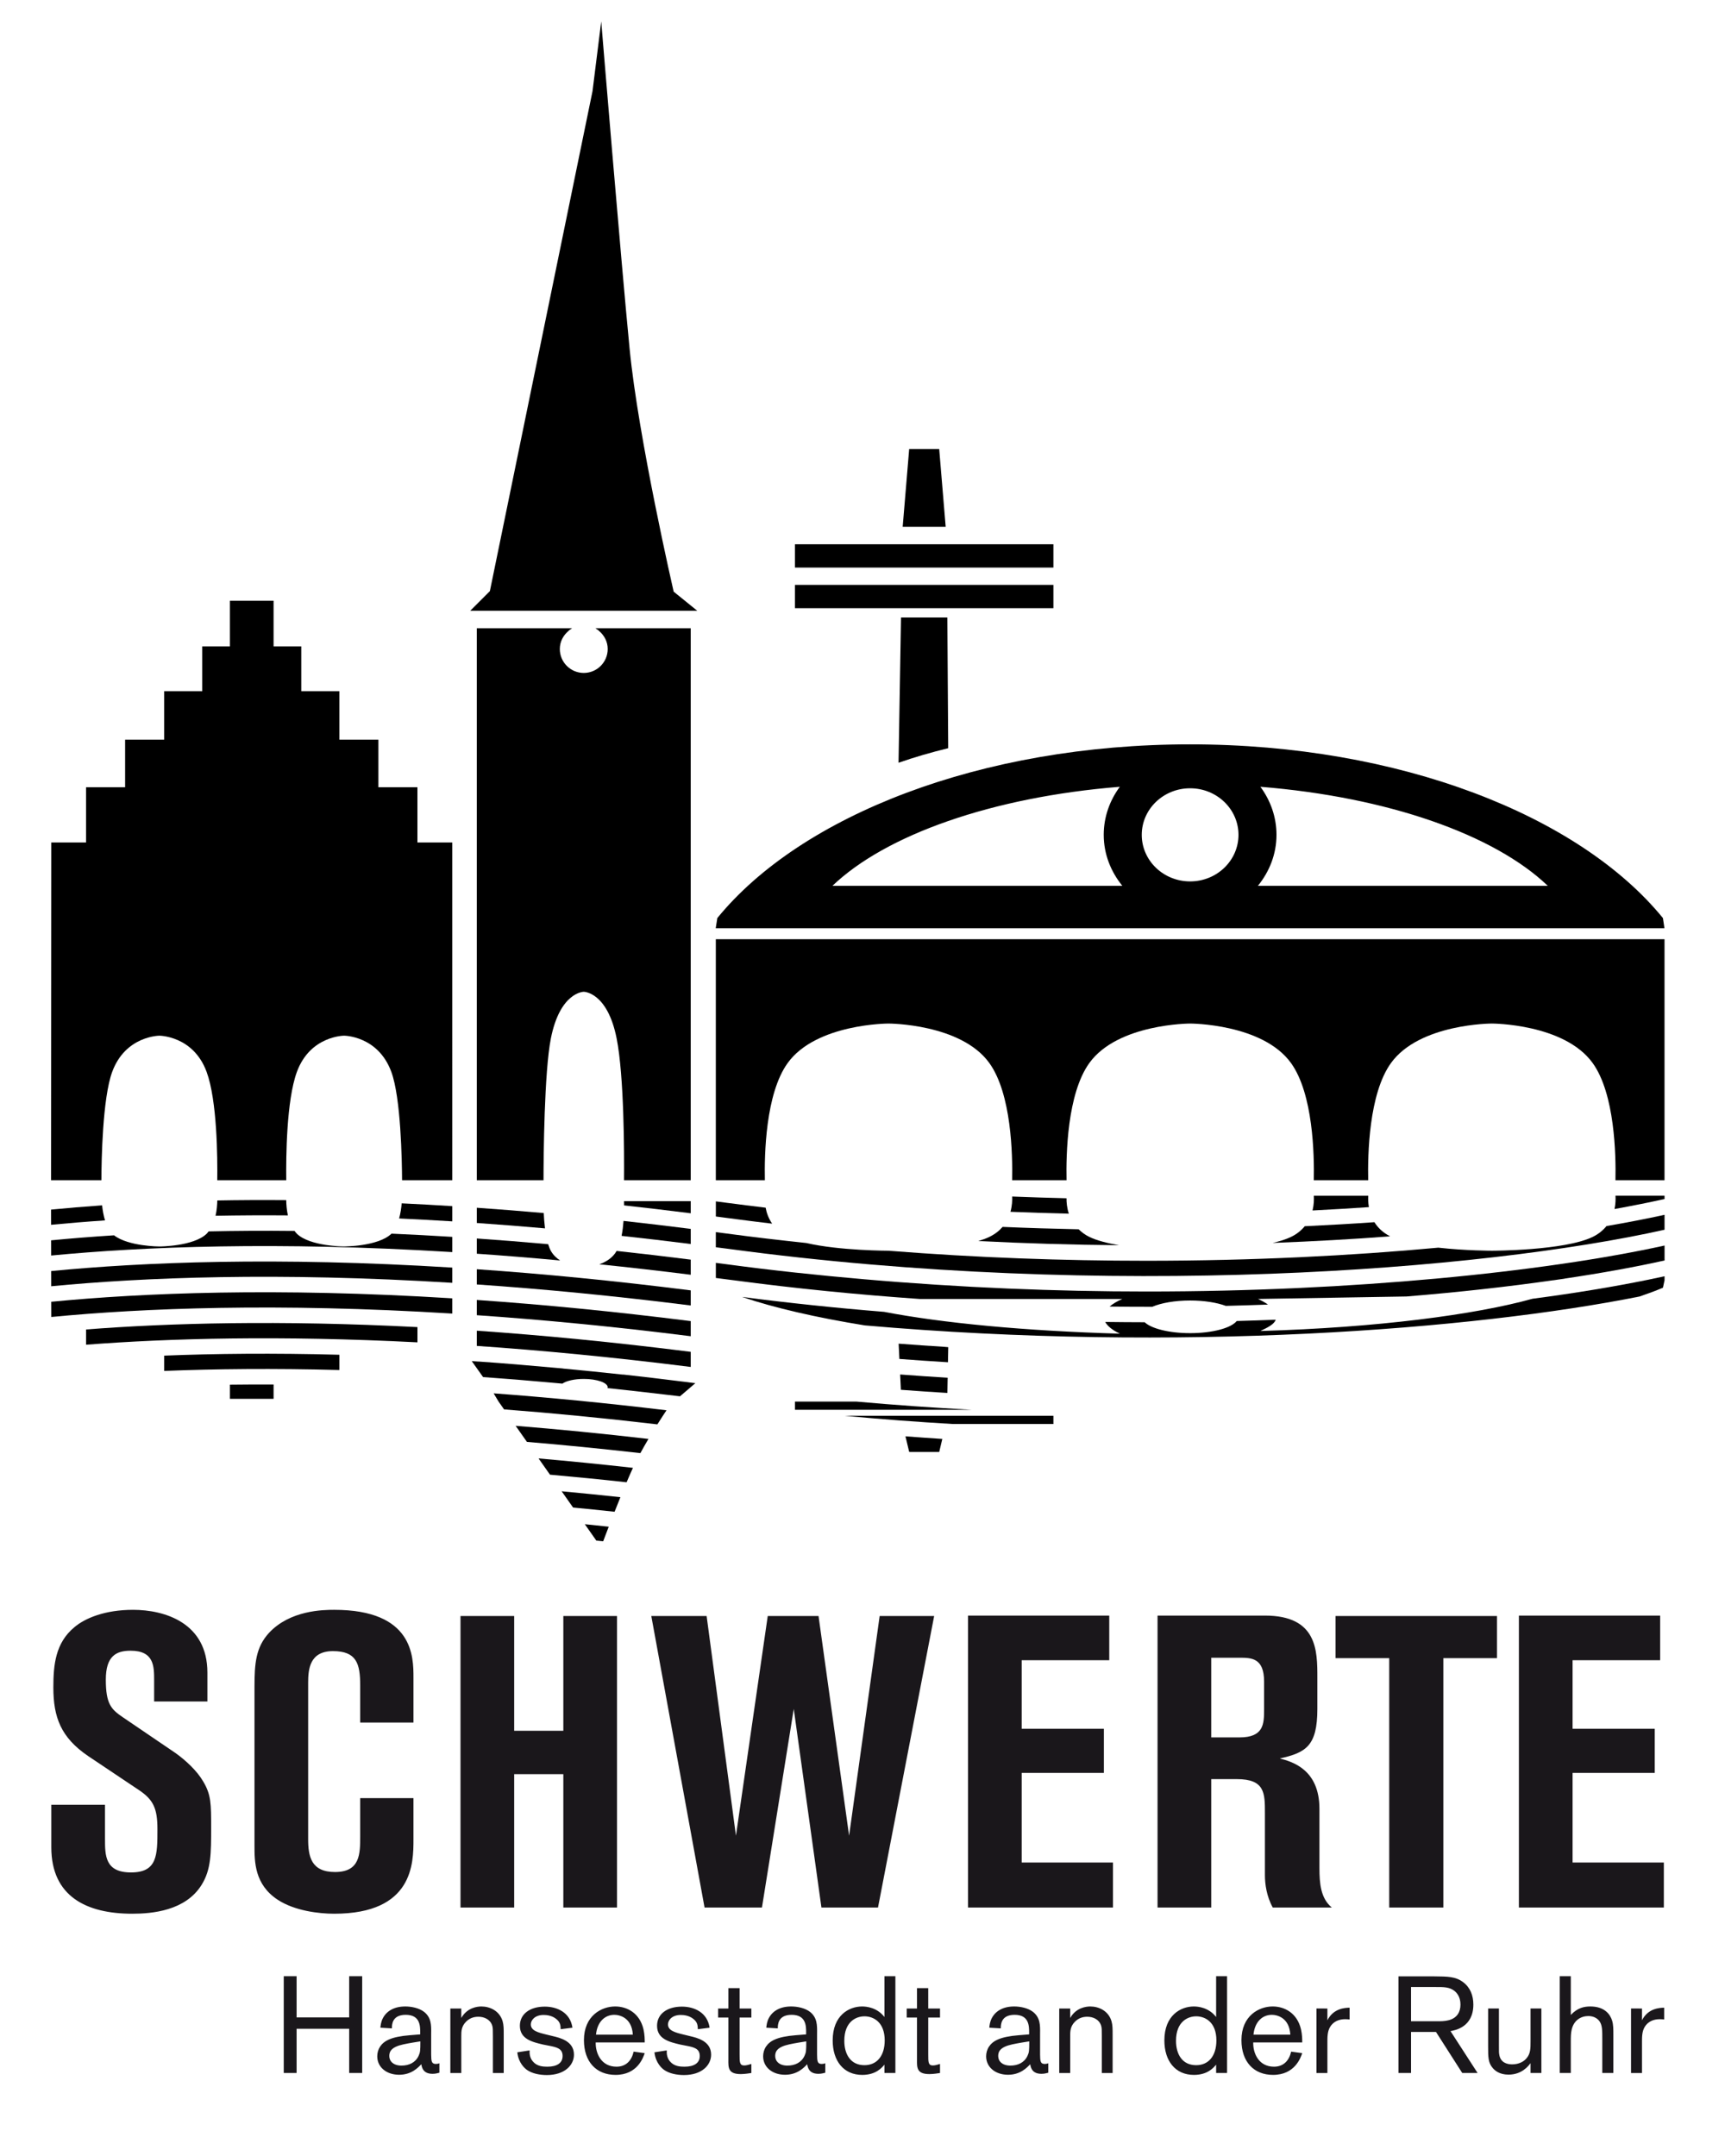
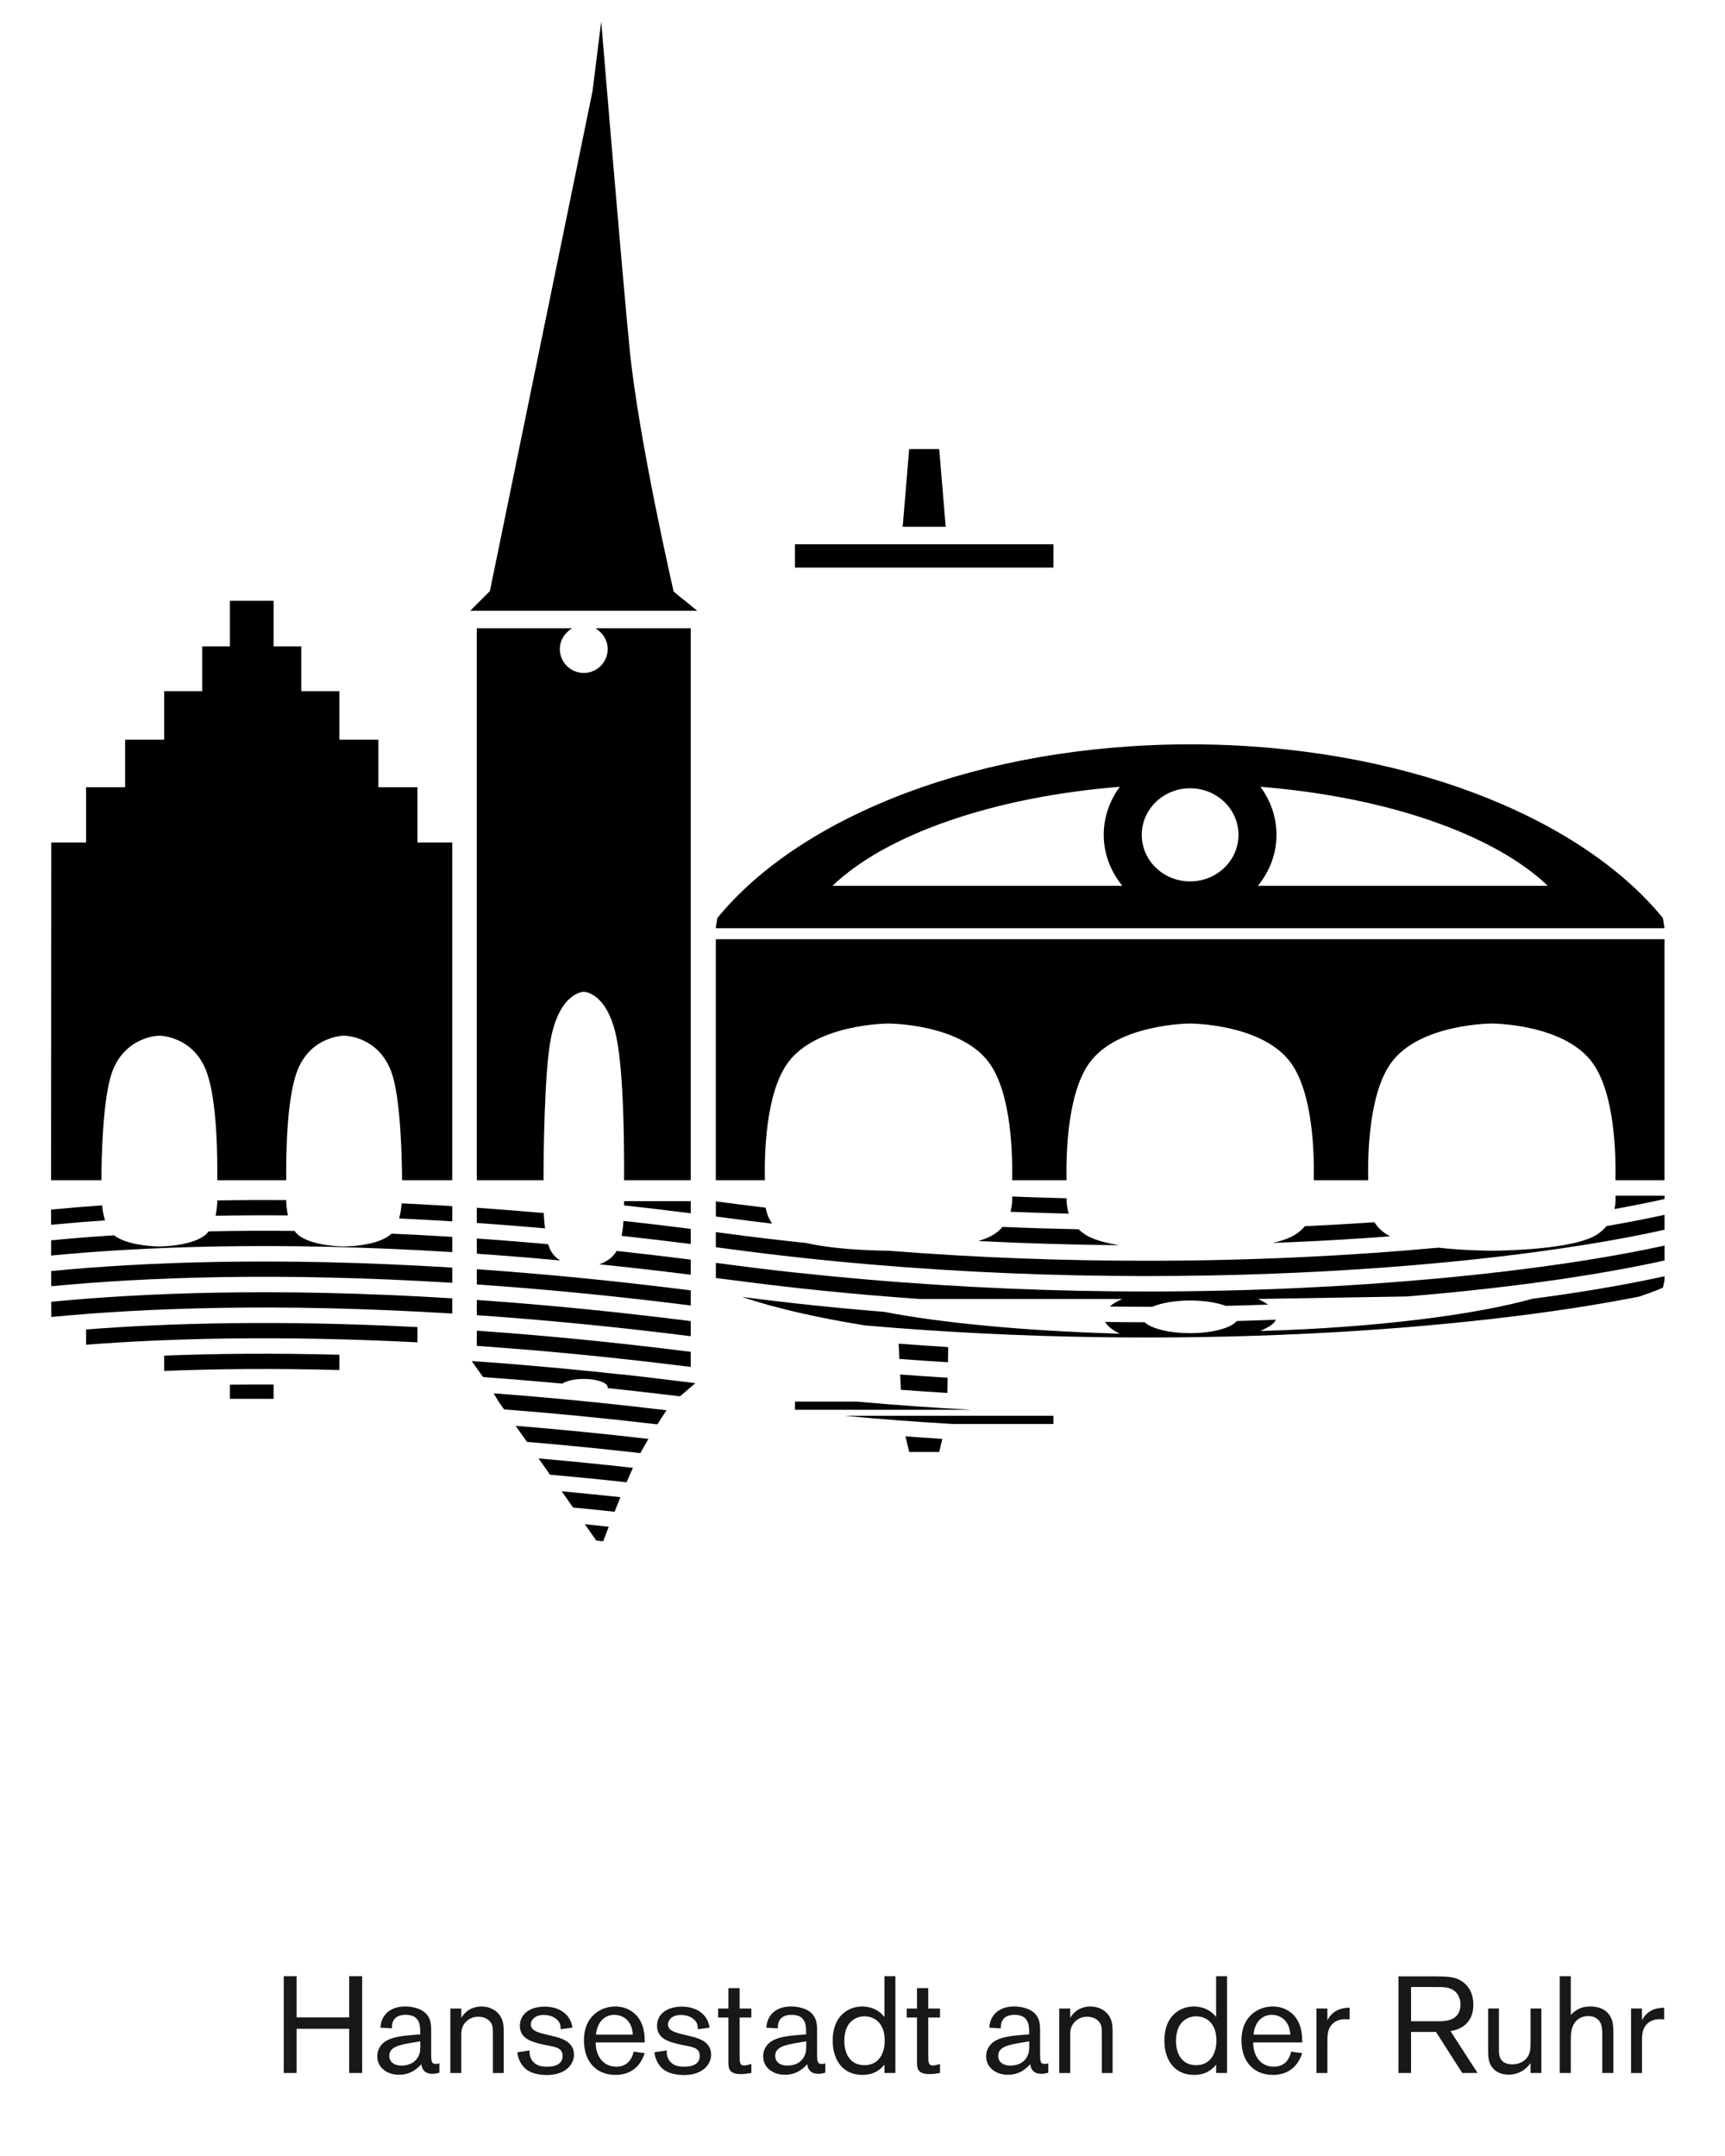
<svg xmlns="http://www.w3.org/2000/svg" version="1.1" id="Ebene_1" x="0px" y="0px" width="226.77px" height="283.46px" viewBox="0 0 226.77 283.46" xml:space="preserve">
  <g>
    <path d="M6.716,159.033l0.004,1.999c2.188-0.211,4.542-0.407,7.086-0.579c-0.199-0.66-0.319-1.352-0.384-1.977   C11.019,158.643,8.79,158.832,6.716,159.033" />
    <path d="M6.723,163.073l0.004,1.999c12.107-1.164,29.641-1.879,52.726-0.451v-2.002c-2.745-0.172-5.405-0.31-7.992-0.423   c-0.006,0.007-0.01,0.015-0.016,0.021c-1.749,1.664-6.206,1.664-6.206,1.664h-0.001c0,0-4.457,0-6.205-1.664   c-0.117-0.111-0.21-0.246-0.309-0.377c-4.007-0.043-7.764-0.019-11.302,0.059c-0.086,0.105-0.161,0.225-0.261,0.316   c-1.748,1.666-6.205,1.666-6.205,1.666h-0.001c0,0-4.081-0.004-5.963-1.467C11.993,162.605,9.238,162.83,6.723,163.073" />
    <path d="M6.73,167.113l0.004,1.998c12.106-1.164,29.639-1.878,52.719-0.451v-2C36.275,165.218,18.753,165.945,6.73,167.113" />
    <path d="M6.738,171.152l0.005,2c12.105-1.164,29.635-1.877,52.71-0.449v-2.002C36.281,169.257,18.76,169.986,6.738,171.152" />
    <path d="M11.317,174.794v2.004c10.901-0.84,25.4-1.243,43.561-0.312v-2.003C36.665,173.541,22.164,173.951,11.317,174.794" />
    <path d="M21.581,178.235v2.009c6.705-0.268,14.385-0.348,23.03-0.119v-2.006C35.955,177.889,28.271,177.966,21.581,178.235" />
    <path d="M30.228,183.912h5.738v-1.885c-1.971-0.008-3.888,0-5.738,0.023V183.912z" />
    <path d="M37.845,159.796c-0.157-0.735-0.211-1.452-0.217-2.008c-3.173-0.026-6.191-0.01-9.063,0.043   c-0.008,0.562-0.064,1.28-0.227,2.013C31.347,159.789,34.508,159.768,37.845,159.796" />
    <path d="M59.453,160.58v-2.002c-2.266-0.141-4.487-0.266-6.646-0.367c-0.048,0.588-0.153,1.3-0.338,1.99   C54.737,160.305,57.068,160.433,59.453,160.58" />
    <path d="M218.818,155.173v-31.688H94.103v31.688h6.448c-0.073-3.354,0.082-11.359,2.993-15.405   c3.735-5.194,13.257-5.196,13.257-5.196h0.004c0,0,9.521,0.002,13.257,5.196c2.911,4.046,3.066,12.053,2.993,15.405h7.154   c-0.073-3.354,0.081-11.359,2.992-15.405c3.735-5.194,13.258-5.196,13.258-5.196h0.004c0,0,9.52,0.002,13.257,5.196   c2.911,4.046,3.065,12.053,2.993,15.405h7.151c-0.071-3.354,0.082-11.359,2.993-15.405c3.737-5.194,13.257-5.197,13.257-5.197   h0.005c0,0,9.521,0.003,13.258,5.197c2.91,4.046,3.064,12.053,2.992,15.405H218.818z" />
    <path d="M203.47,116.462h-38.104c1.508-1.855,2.442-4.161,2.442-6.7c0-2.36-0.795-4.532-2.115-6.319   C182.489,104.796,196.461,109.753,203.47,116.462 M162.812,109.762c0,3.381-2.847,6.122-6.357,6.122   c-3.512,0-6.359-2.741-6.359-6.122c0-3.381,2.848-6.122,6.359-6.122C159.965,103.64,162.812,106.381,162.812,109.762    M145.097,109.762c0,2.539,0.938,4.845,2.444,6.7h-38.105c7.01-6.709,20.982-11.666,37.777-13.019   C145.892,105.23,145.097,107.402,145.097,109.762 M218.811,122.036l-0.203-1.334c-10.991-13.482-34.649-22.837-62.153-22.837   s-51.162,9.355-62.154,22.837l-0.212,1.334H218.811z" />
-     <path d="M124.54,81.182h-6.093l-0.324,19.099c2.059-0.715,4.243-1.354,6.529-1.912L124.54,81.182z" />
  </g>
-   <rect x="104.507" y="76.897" width="33.974" height="3.065" />
  <rect x="104.507" y="71.558" width="33.974" height="3.065" />
  <polygon points="118.668,69.259 124.32,69.259 123.468,59.041 119.521,59.041 " />
  <path d="M61.816,80.303h29.85l-3.106-2.516c0,0-4.643-20.158-5.791-31.925c-1.147-11.767-3.731-43.05-3.731-43.05l-1.147,9.184  L64.399,77.72L61.816,80.303z" />
  <path d="M90.804,155.173V82.6H78.283c0.105,0.1,0.378,0.237,0.466,0.353c0.683,0.577,1.141,1.409,1.141,2.374  c0,1.739-1.41,3.149-3.148,3.149c-1.739,0-3.149-1.41-3.149-3.149c0-0.966,0.458-1.798,1.142-2.375  c0.088-0.115,0.359-0.253,0.466-0.352H62.678v72.573h8.773c-0.002-3.064,0.097-14.272,0.968-18.652  c1.218-6.123,4.321-6.126,4.321-6.126h0.002c0,0,3.103,0.003,4.32,6.126c0.988,4.97,1.002,15.035,0.973,18.652H90.804z" />
  <path d="M59.453,155.173l-0.001-44.405h-4.576v-7.262h-5.131V97.25h-5.134v-6.38h-5.006v-5.888h-3.64v-6.001h-5.738v6.001h-3.64  v5.888h-5.007v6.379h-5.132v6.256h-5.133v7.262H6.742l-0.027,44.406h6.616c0.005-2.584,0.146-10.791,1.418-14.247  c1.749-4.754,6.205-4.757,6.205-4.757h0.002c0,0,4.457,0.003,6.205,4.757c1.386,3.765,1.438,11.276,1.399,14.247h9.072  c-0.038-2.971,0.014-10.481,1.399-14.249c1.748-4.754,6.205-4.756,6.205-4.756h0.001c0,0,4.457,0.002,6.206,4.756  c1.26,3.423,1.398,11.649,1.412,14.249H59.453L59.453,155.173z" />
  <path d="M218.822,168.324v-0.525c-0.731,0.162-1.498,0.32-2.274,0.479c-4.387,0.893-9.429,1.733-15.09,2.479  c-7.479,2.084-20.437,3.803-35.763,4.236c1.097-0.521,1.8-0.9,2.019-1.482c-1.694,0.064-3.4,0.125-5.134,0.172  c-0.723,0.916-3.178,1.596-6.124,1.596c-2.771,0-5.102-0.602-5.975-1.434c-1.714-0.002-3.448-0.018-5.188-0.039  c0.305,0.566,0.971,1.09,1.925,1.541c-12.445-0.352-23.331-1.396-30.992-2.869c-6.183-0.498-12.424-1.15-18.678-1.961  c4.244,1.436,9.718,2.703,16.139,3.742c41.212,3.6,79.993,0.562,101.851-3.799c1.102-0.377,2.148-0.761,3.074-1.158L218.822,168.324  z" />
  <path d="M205.641,168.112c4.951-0.737,9.396-1.543,13.183-2.39v-1.963c-7.765,1.705-18.056,3.25-30.083,4.353h-0.012  c-11.355,1.041-24.229,1.69-38.013,1.69c-11.872,0-24.404-0.502-37.154-1.613c-5.979-0.52-12.001-1.154-18.036-1.969  c-0.479-0.065-0.94-0.121-1.419-0.184v1.987c0.229,0.029,0.452,0.06,0.677,0.087c0.342,0.047,0.672,0.084,1.016,0.131  c0.212,0.028,0.424,0.053,0.636,0.081h0.008c8.203,1.093,16.39,1.9,24.449,2.46h26.652c-0.698,0.301-1.256,0.641-1.673,0.999  c1.881,0.021,3.752,0.034,5.603,0.031c1.163-0.5,2.95-0.827,4.982-0.827c1.862,0,3.522,0.274,4.688,0.706  c1.872-0.045,3.716-0.104,5.545-0.17c-0.371-0.262-0.795-0.512-1.319-0.739l19.522-0.326c7.033-0.572,13.499-1.305,19.301-2.134  h0.047c0.187-0.026,0.358-0.055,0.544-0.081c0.305-0.045,0.631-0.086,0.932-0.131L205.641,168.112L205.641,168.112z" />
  <path d="M218.822,161.682v-1.963c-2.325,0.51-4.87,1.006-7.63,1.479c-0.436,0.537-1.013,1.033-1.812,1.424  c-3.736,1.818-13.258,1.818-13.258,1.818h-0.004c0,0-3.47-0.002-7.04-0.402c-11.44,1.06-24.439,1.723-38.362,1.723  c-10.867,0.001-22.279-0.399-33.911-1.319c0,0-6.438-0.002-10.806-1.016c-3.484-0.371-6.978-0.775-10.476-1.247  c-0.48-0.065-0.94-0.12-1.419-0.184v1.988c0.569,0.074,1.119,0.141,1.691,0.217C145.563,170.925,194.847,167.044,218.822,161.682" />
  <path d="M212.246,158.958c2.364-0.424,4.557-0.867,6.575-1.316v-0.43h-6.449C212.399,157.628,212.393,158.26,212.246,158.958" />
  <path d="M167.308,163.416c5.359-0.203,10.525-0.494,15.437-0.867c-0.976-0.504-1.631-1.161-2.062-1.859  c-2.967,0.208-6.034,0.381-9.16,0.53c-0.435,0.528-1.008,1.019-1.798,1.401C169.069,162.94,168.233,163.199,167.308,163.416" />
-   <path d="M179.955,158.707c-0.1-0.595-0.108-1.129-0.084-1.494h-7.155c0.029,0.453,0.019,1.158-0.169,1.935  C175.067,159.02,177.54,158.873,179.955,158.707" />
  <path d="M128.606,163.164c6.286,0.32,12.475,0.502,18.503,0.553c-1.517-0.262-2.915-0.612-3.903-1.094  c-0.583-0.283-1.028-0.633-1.41-1.002c-3.297-0.067-6.627-0.168-9.994-0.312c-0.428,0.494-0.988,0.949-1.735,1.312  C129.647,162.826,129.148,163.003,128.606,163.164" />
  <path d="M132.836,159.322c2.579,0.105,5.137,0.188,7.673,0.246c-0.251-0.771-0.312-1.492-0.305-2.025  c-2.363-0.057-4.744-0.133-7.145-0.229C133.085,157.805,133.054,158.529,132.836,159.322" />
  <path d="M95.798,160.162c1.904,0.256,3.807,0.495,5.709,0.721c-0.48-0.698-0.736-1.435-0.854-2.102  c-1.708-0.207-3.416-0.412-5.126-0.643c-0.48-0.065-0.941-0.119-1.419-0.184v1.987C94.675,160.018,95.225,160.083,95.798,160.162" />
  <path d="M124.544,183.141l0.038-2c-2.074-0.125-4.158-0.271-6.248-0.429l0.097,2.013  C120.477,182.878,122.515,183.018,124.544,183.141" />
  <path d="M118.234,178.669c2.139,0.162,4.267,0.308,6.386,0.436l0.038-1.982c-0.159-0.015-0.309-0.029-0.467-0.043  c-2.009-0.123-4.028-0.268-6.054-0.42L118.234,178.669z" />
  <path d="M104.51,185.352h23.229c-4.991-0.265-10.044-0.619-15.133-1.074h-8.096V185.352L104.51,185.352z" />
  <path d="M111.075,186.147c4.745,0.446,9.46,0.798,14.128,1.073h13.278v-1.073H111.075z" />
  <path d="M119.521,190.887c0.043,0.003,0.086,0.006,0.129,0.01h3.82l0.408-1.713c-1.607-0.101-3.228-0.222-4.845-0.34  L119.521,190.887z" />
  <path d="M65.536,184.264l0.729,1.037c6.334,0.485,13.052,1.135,20.154,1.97c0.473-0.75,0.893-1.393,1.2-1.854  c-8.067-0.971-15.644-1.698-22.725-2.226L65.536,184.264z" />
  <path d="M67.785,187.462l1.486,2.113c4.761,0.397,9.736,0.889,14.913,1.476c0.341-0.63,0.7-1.255,1.063-1.867  C79.138,188.476,73.315,187.906,67.785,187.462" />
  <path d="M70.8,191.75l1.501,2.135c3.27,0.293,6.612,0.617,10.073,0.998c0.293-0.69,0.575-1.336,0.834-1.896  C78.927,192.507,74.791,192.097,70.8,191.75" />
  <path d="M73.836,196.068l1.5,2.135c1.789,0.172,3.614,0.359,5.458,0.557c0.247-0.627,0.504-1.271,0.766-1.915  C78.925,196.559,76.359,196.305,73.836,196.068" />
  <path d="M77.891,201.835l0.5,0.715c0.299,0.029,0.602,0.062,0.902,0.093c0.18-0.476,0.434-1.142,0.732-1.917  c-1.053-0.109-2.109-0.225-3.145-0.327L77.891,201.835z" />
  <path d="M82.036,157.921c0.004,0.154,0.007,0.345,0.007,0.56c2.851,0.312,5.781,0.662,8.762,1.037v-1.597H82.036" />
  <path d="M62.679,158.791v2.002c2.905,0.201,5.894,0.437,8.968,0.707c-0.09-0.727-0.141-1.427-0.166-2.013  C68.465,159.221,65.531,158.989,62.679,158.791" />
  <path d="M62.679,162.832v2.002c3.526,0.244,7.182,0.541,10.957,0.89c-0.472-0.306-0.905-0.709-1.215-1.257  c-0.141-0.245-0.256-0.553-0.359-0.885C68.843,163.292,65.713,163.042,62.679,162.832" />
  <path d="M90.805,167.6v-1.988c-3.327-0.421-6.578-0.803-9.741-1.144l0,0c-0.538,0.945-1.438,1.462-2.281,1.757  C82.667,166.623,86.671,167.08,90.805,167.6" />
  <path d="M90.805,161.57c-3.006-0.38-5.962-0.734-8.835-1.049c-0.048,0.646-0.129,1.32-0.256,1.967  c2.957,0.32,5.994,0.682,9.091,1.07V161.57z" />
  <path d="M62.679,166.873v2.002c8.63,0.595,18.004,1.49,28.126,2.765v-1.986C80.677,168.373,71.303,167.473,62.679,166.873" />
  <path d="M62.679,170.914v2.002c8.63,0.596,18.004,1.49,28.126,2.766v-1.988C80.678,172.412,71.303,171.513,62.679,170.914" />
  <path d="M62.679,174.955v2c8.63,0.596,18.004,1.491,28.126,2.767v-1.987C80.678,176.453,71.303,175.553,62.679,174.955" />
  <path d="M90.486,181.737l0.006-0.004c-0.331-0.042-0.646-0.075-0.976-0.116c-2.582-0.322-5.134-0.629-7.612-0.9l-0.009,0.013  c-2.699-0.295-5.328-0.558-7.913-0.801l0.004-0.009c-0.359-0.032-0.702-0.06-1.061-0.092c-1.509-0.141-2.995-0.27-4.463-0.391  c-0.219-0.018-0.446-0.038-0.664-0.057c-1.654-0.135-3.287-0.26-4.887-0.371l0.005,0.008c-0.296-0.021-0.605-0.047-0.899-0.066  l1.489,2.101c1.381,0.098,2.792,0.206,4.215,0.321c0.169,0.015,0.334,0.026,0.504,0.041c1.145,0.094,2.312,0.196,3.478,0.299  c0.743,0.067,1.476,0.129,2.228,0.199c0.515-0.363,1.575-0.615,2.812-0.615c1.738,0,3.148,0.494,3.148,1.103  c0,0.035-0.024,0.065-0.034,0.101c2.443,0.256,4.933,0.535,7.473,0.838c0.688,0.08,1.364,0.156,2.061,0.242l2.022-1.728  C91.1,181.812,90.796,181.776,90.486,181.737" />
  <g>
-     <path fill="#1A171B" d="M199.674,250.795h19.056v-5.917h-11.998v-11.781h10.803v-5.809h-10.803v-9.011h11.509v-5.864h-18.566   V250.795z M175.57,218.005h7.058v32.79h7.114v-32.79h7.055v-5.537H175.57V218.005z M159.23,217.952h3.692   c1.573,0,3.257,0,3.257,3.147v3.639c0,1.954-0.055,3.691-3.257,3.691h-3.692V217.952z M152.173,250.795h7.057v-16.883h3.367   c3.691,0,3.691,1.845,3.691,4.451v8.196c0,1.142,0.216,2.77,1.031,4.235h7.763c-1.468-1.196-1.628-3.204-1.628-5.158v-7.817   c0-5.156-3.53-6.189-5.213-6.622c3.422-0.761,4.94-1.628,4.94-6.516v-4.126c0-3.527,0-8.143-6.894-8.143h-14.115V250.795z    M127.255,250.795h19.055v-5.917h-11.997v-11.781h10.803v-5.809h-10.803v-9.011h11.51v-5.864h-18.567V250.795z M92.622,250.795   h7.545l4.18-26.113l3.639,26.113h7.437l7.382-38.327h-7.165l-4.017,28.881l-4.018-28.881h-6.677l-4.18,28.881l-3.855-28.881h-7.273   L92.622,250.795z M60.538,250.795h7.057V233.26h6.461v17.535h7.057v-38.327h-7.057v15.091h-6.461v-15.091h-7.057V250.795z    M54.355,226.474v-5.918c0-2.714,0-8.902-10.423-8.902c-1.466,0-5.809,0.054-8.577,3.04c-1.737,1.899-1.9,4.018-1.9,7.111v20.847   c0,2.117,0,5.103,3.038,7.111c2.227,1.467,5.429,1.846,7.438,1.846c10.423,0,10.423-6.678,10.423-9.772v-5.429h-7.003v4.995   c0,2.335,0,4.724-3.31,4.724c-3.151,0-3.532-2.062-3.532-4.343v-20.521c0-1.738,0.165-4.18,3.257-4.18   c3.096,0,3.585,1.629,3.585,4.506v4.886H54.355z M6.745,242.87c0,6.46,4.614,8.739,10.641,8.739c2.606,0,7.002-0.379,9.12-3.8   c1.25-2.01,1.25-4.126,1.25-7.546c0-3.094,0-4.289-1.034-6.026c-0.814-1.411-2.279-2.769-3.635-3.744l-6.951-4.724   c-1.52-1.031-2.225-1.738-2.225-4.939c0-3.096,1.356-3.801,3.257-3.801c3.095,0,3.095,2.062,3.095,3.907v2.77h7.002v-3.799   c0-6.57-5.646-8.253-9.771-8.253c-3.691,0-6.298,1.085-7.709,2.279c-2.497,2.063-2.771,4.94-2.771,7.927   c0,3.909,0.979,6.569,4.562,9.012l6.731,4.506c1.847,1.249,2.389,2.389,2.389,5.103c0,3.421,0,5.7-3.476,5.7   c-3.418,0-3.418-2.226-3.418-4.452v-4.451H6.745V242.87z" />
    <path fill="#1A171B" d="M214.418,264.073v8.478h1.44v-3.925c0-0.772-0.019-1.512,0.359-2.141c0.414-0.685,1.134-1.008,1.961-1.008   c0.233,0,0.415,0.018,0.594,0.036v-1.549c-0.574,0.019-2.105,0.055-2.914,1.656v-1.548H214.418z M205.042,272.55h1.457v-4.123   c0-0.63,0-1.079,0.108-1.548c0.289-1.313,1.278-1.816,2.195-1.816c0.558,0,1.134,0.198,1.494,0.719   c0.343,0.523,0.343,1.17,0.343,2.286v4.482h1.456v-4.933c0-0.845,0-1.404-0.16-1.943c-0.252-0.828-0.992-1.871-2.862-1.871   c-0.81,0-1.674,0.161-2.574,1.114v-5.093h-1.457V272.55z M195.63,269.039c0,1.423,0,2.161,0.611,2.863   c0.271,0.323,0.883,0.863,2.07,0.863c1.764,0,2.628-1.152,2.897-1.512v1.297h1.422v-8.478h-1.422v4.248   c0,1.007,0,1.672-0.521,2.285c-0.361,0.449-1.026,0.809-1.908,0.809c-0.666,0-1.548-0.233-1.692-1.332   c-0.035-0.216-0.035-0.287-0.035-1.17v-4.84h-1.422V269.039z M185.497,261.248h3.277c0.97,0,1.799-0.019,2.464,0.539   c0.72,0.595,0.756,1.458,0.756,1.782c0,0.917-0.414,1.763-1.584,2.052c-0.504,0.126-1.007,0.126-1.548,0.126h-3.365V261.248z    M188.775,267.151l3.454,5.399h2.017l-3.563-5.508c0.612-0.108,3.005-0.522,3.005-3.491c0-1.17-0.396-2.231-1.332-2.935   c-0.99-0.755-2.033-0.755-3.797-0.771h-4.717v12.705h1.656v-5.399H188.775z M173.063,264.073v8.478h1.438v-3.925   c0-0.772-0.017-1.512,0.36-2.141c0.415-0.685,1.135-1.008,1.963-1.008c0.234,0,0.413,0.018,0.594,0.036v-1.549   c-0.577,0.019-2.106,0.055-2.917,1.656v-1.548H173.063z M164.785,267.511c0.162-1.711,1.187-2.61,2.411-2.61   c0.703,0,2.305,0.377,2.43,2.61H164.785z M169.735,269.742c-0.252,1.133-0.972,1.979-2.25,1.979c-2.016,0-2.771-1.765-2.734-3.186   h6.441c0-0.36,0-1.007-0.161-1.728c-0.505-2.142-2.161-3.005-3.727-3.005c-1.798,0-4.103,1.224-4.103,4.427   c0,2.862,1.639,4.571,4.157,4.571c2.879,0,3.636-2.286,3.833-2.861L169.735,269.742z M157.298,265.099   c1.153,0.019,2.61,0.773,2.61,3.167c0,2.034-1.026,3.257-2.663,3.257c-1.837,0-2.646-1.458-2.646-3.202   C154.599,265.747,156.201,265.08,157.298,265.099 M159.872,259.825v5.364c-0.973-1.26-2.376-1.386-2.934-1.386   c-1.71,0-3.869,1.151-3.869,4.463c0,2.7,1.44,4.535,3.888,4.535c1.781,0,2.573-0.937,2.915-1.35v1.099h1.439v-12.726H159.872z    M139.248,264.073v8.478h1.44v-4.843c0-0.629,0-1.276,0.63-1.907c0.449-0.449,0.988-0.647,1.619-0.647   c0.773,0,1.566,0.36,1.818,1.17c0.09,0.287,0.09,0.539,0.09,1.404v4.823h1.421v-5.059c0-0.719,0-1.242-0.145-1.745   c-0.414-1.403-1.709-1.943-2.789-1.943c-0.503,0-1.854,0.126-2.645,1.512v-1.242H139.248z M135.307,268.392   c0,1.242-0.017,1.438-0.233,1.908c-0.414,0.881-1.261,1.277-2.249,1.277c-1.062,0-1.602-0.577-1.602-1.261   c0-0.593,0.27-1.188,1.853-1.53C133.994,268.589,134.749,268.482,135.307,268.392 M133.94,267.582   c-2.537,0.198-3.437,0.774-3.922,1.494c-0.253,0.378-0.38,0.828-0.38,1.278c0,1.439,1.226,2.429,2.88,2.429   c1.619,0,2.483-0.936,2.916-1.386c0.144,1.044,0.81,1.26,1.475,1.26c0.415,0,0.667-0.09,0.9-0.143v-1.243   c-0.125,0.055-0.288,0.09-0.467,0.09c-0.595,0-0.595-0.412-0.613-1.223v-2.754c0.019-1.135,0.019-2.106-0.918-2.861   c-0.666-0.523-1.69-0.72-2.483-0.72c-1.439,0-2.43,0.575-2.934,1.512c-0.27,0.504-0.306,0.971-0.341,1.278l1.51,0.09   c0-0.45,0-1.782,1.819-1.782c1.908,0,1.908,1.475,1.908,2.357v0.216L133.94,267.582z M122.027,261.391h-1.477v2.682h-1.349v1.188   h1.349v5.507c-0.018,1.115-0.018,1.925,1.639,1.925c0.538,0,1.133-0.108,1.386-0.143v-1.189c-0.289,0.091-0.667,0.198-0.937,0.198   c-0.611,0-0.611-0.433-0.611-1.439v-4.858h1.548v-1.188h-1.548V261.391z M113.694,265.099c1.152,0.019,2.61,0.773,2.61,3.167   c0,2.034-1.026,3.257-2.664,3.257c-1.834,0-2.646-1.458-2.646-3.202C110.994,265.747,112.595,265.08,113.694,265.099    M116.268,259.825v5.364c-0.973-1.26-2.377-1.386-2.935-1.386c-1.708,0-3.868,1.151-3.868,4.463c0,2.7,1.44,4.535,3.887,4.535   c1.782,0,2.575-0.937,2.916-1.35v1.099h1.439v-12.726H116.268z M105.992,268.392c0,1.242-0.017,1.438-0.234,1.908   c-0.415,0.881-1.259,1.277-2.25,1.277c-1.062,0-1.601-0.577-1.601-1.261c0-0.593,0.27-1.188,1.854-1.53   C104.678,268.589,105.433,268.482,105.992,268.392 M104.624,267.582c-2.539,0.198-3.438,0.774-3.923,1.494   c-0.253,0.378-0.378,0.828-0.378,1.278c0,1.439,1.224,2.429,2.878,2.429c1.621,0,2.484-0.936,2.917-1.386   c0.143,1.044,0.809,1.26,1.475,1.26c0.415,0,0.667-0.09,0.901-0.143v-1.243c-0.126,0.055-0.288,0.09-0.468,0.09   c-0.595,0-0.595-0.412-0.612-1.223v-2.754c0.017-1.135,0.017-2.106-0.917-2.861c-0.667-0.523-1.691-0.72-2.484-0.72   c-1.439,0-2.429,0.575-2.933,1.512c-0.269,0.504-0.306,0.971-0.342,1.278l1.512,0.09c0-0.45,0-1.782,1.818-1.782   c1.908,0,1.908,1.475,1.908,2.357v0.216L104.624,267.582z M97.228,261.391h-1.476v2.682h-1.35v1.188h1.35v5.507   c-0.018,1.115-0.018,1.925,1.638,1.925c0.54,0,1.132-0.108,1.383-0.143v-1.189c-0.285,0.091-0.665,0.198-0.934,0.198   c-0.611,0-0.611-0.433-0.611-1.439v-4.858h1.545v-1.188h-1.545V261.391z M90.227,268.968c1.026,0.198,1.764,0.377,1.764,1.349   c0,0.918-0.737,1.404-1.998,1.404c-0.576,0-1.205-0.054-1.71-0.486c-0.648-0.558-0.648-1.278-0.629-1.655l-1.621,0.251   c0.163,1.423,0.991,2.107,1.26,2.305c0.686,0.486,1.674,0.684,2.628,0.684c2.338,0,3.563-1.296,3.563-2.681   c0-1.782-1.818-2.215-2.826-2.448l-0.811-0.198c-1.115-0.27-2.032-0.521-2.032-1.331c0-0.576,0.557-1.243,1.673-1.243   c0.432,0,1.081,0.074,1.639,0.505c0.557,0.433,0.593,0.846,0.611,1.368l1.548-0.197c-0.289-1.999-2.017-2.772-3.635-2.772   c-1.962,0-3.275,0.972-3.275,2.52c0,1.764,1.673,2.142,3.041,2.467L90.227,268.968z M78.351,267.511   c0.16-1.711,1.187-2.61,2.41-2.61c0.703,0,2.304,0.377,2.431,2.61H78.351z M83.298,269.742c-0.251,1.133-0.972,1.979-2.249,1.979   c-2.016,0-2.771-1.765-2.736-3.186h6.443c0-0.36,0-1.007-0.162-1.728c-0.504-2.142-2.159-3.005-3.725-3.005   c-1.8,0-4.104,1.224-4.104,4.427c0,2.862,1.637,4.571,4.157,4.571c2.88,0,3.635-2.286,3.833-2.861L83.298,269.742z M72.196,268.968   c1.025,0.198,1.764,0.377,1.764,1.349c0,0.918-0.738,1.404-1.998,1.404c-0.576,0-1.206-0.054-1.709-0.486   c-0.648-0.558-0.648-1.278-0.63-1.655l-1.62,0.251c0.163,1.423,0.99,2.107,1.259,2.305c0.685,0.486,1.675,0.684,2.628,0.684   c2.339,0,3.563-1.296,3.563-2.681c0-1.782-1.818-2.215-2.825-2.448l-0.812-0.198c-1.115-0.27-2.033-0.521-2.033-1.331   c0-0.576,0.558-1.243,1.675-1.243c0.431,0,1.079,0.074,1.636,0.505c0.558,0.433,0.595,0.846,0.613,1.368l1.547-0.197   c-0.287-1.999-2.015-2.772-3.634-2.772c-1.962,0-3.276,0.972-3.276,2.52c0,1.764,1.674,2.142,3.042,2.467L72.196,268.968z    M59.203,264.073v8.478h1.439v-4.843c0-0.629,0-1.276,0.63-1.907c0.449-0.449,0.989-0.647,1.619-0.647   c0.775,0,1.567,0.36,1.819,1.17c0.088,0.287,0.088,0.539,0.088,1.404v4.823h1.422v-5.059c0-0.719,0-1.242-0.144-1.745   c-0.415-1.403-1.709-1.943-2.789-1.943c-0.504,0-1.855,0.126-2.646,1.512v-1.242H59.203z M55.261,268.392   c0,1.242-0.019,1.438-0.234,1.908c-0.414,0.881-1.259,1.277-2.25,1.277c-1.062,0-1.602-0.577-1.602-1.261   c0-0.593,0.271-1.188,1.855-1.53C53.948,268.589,54.703,268.482,55.261,268.392 M53.894,267.582   c-2.538,0.198-3.438,0.774-3.924,1.494c-0.252,0.378-0.377,0.828-0.377,1.278c0,1.439,1.223,2.429,2.879,2.429   c1.62,0,2.483-0.936,2.915-1.386c0.145,1.044,0.81,1.26,1.477,1.26c0.413,0,0.666-0.09,0.898-0.143v-1.243   c-0.126,0.055-0.287,0.09-0.467,0.09c-0.594,0-0.594-0.412-0.613-1.223v-2.754c0.019-1.135,0.019-2.106-0.917-2.861   c-0.666-0.523-1.691-0.72-2.482-0.72c-1.441,0-2.431,0.575-2.935,1.512c-0.271,0.504-0.306,0.971-0.343,1.278l1.513,0.09   c0-0.45,0-1.782,1.817-1.782c1.907,0,1.907,1.475,1.907,2.357v0.216L53.894,267.582z M45.903,272.55h1.71v-12.726h-1.71v5.418   h-6.911v-5.418h-1.69v12.726h1.69v-5.814h6.911V272.55z" />
  </g>
</svg>